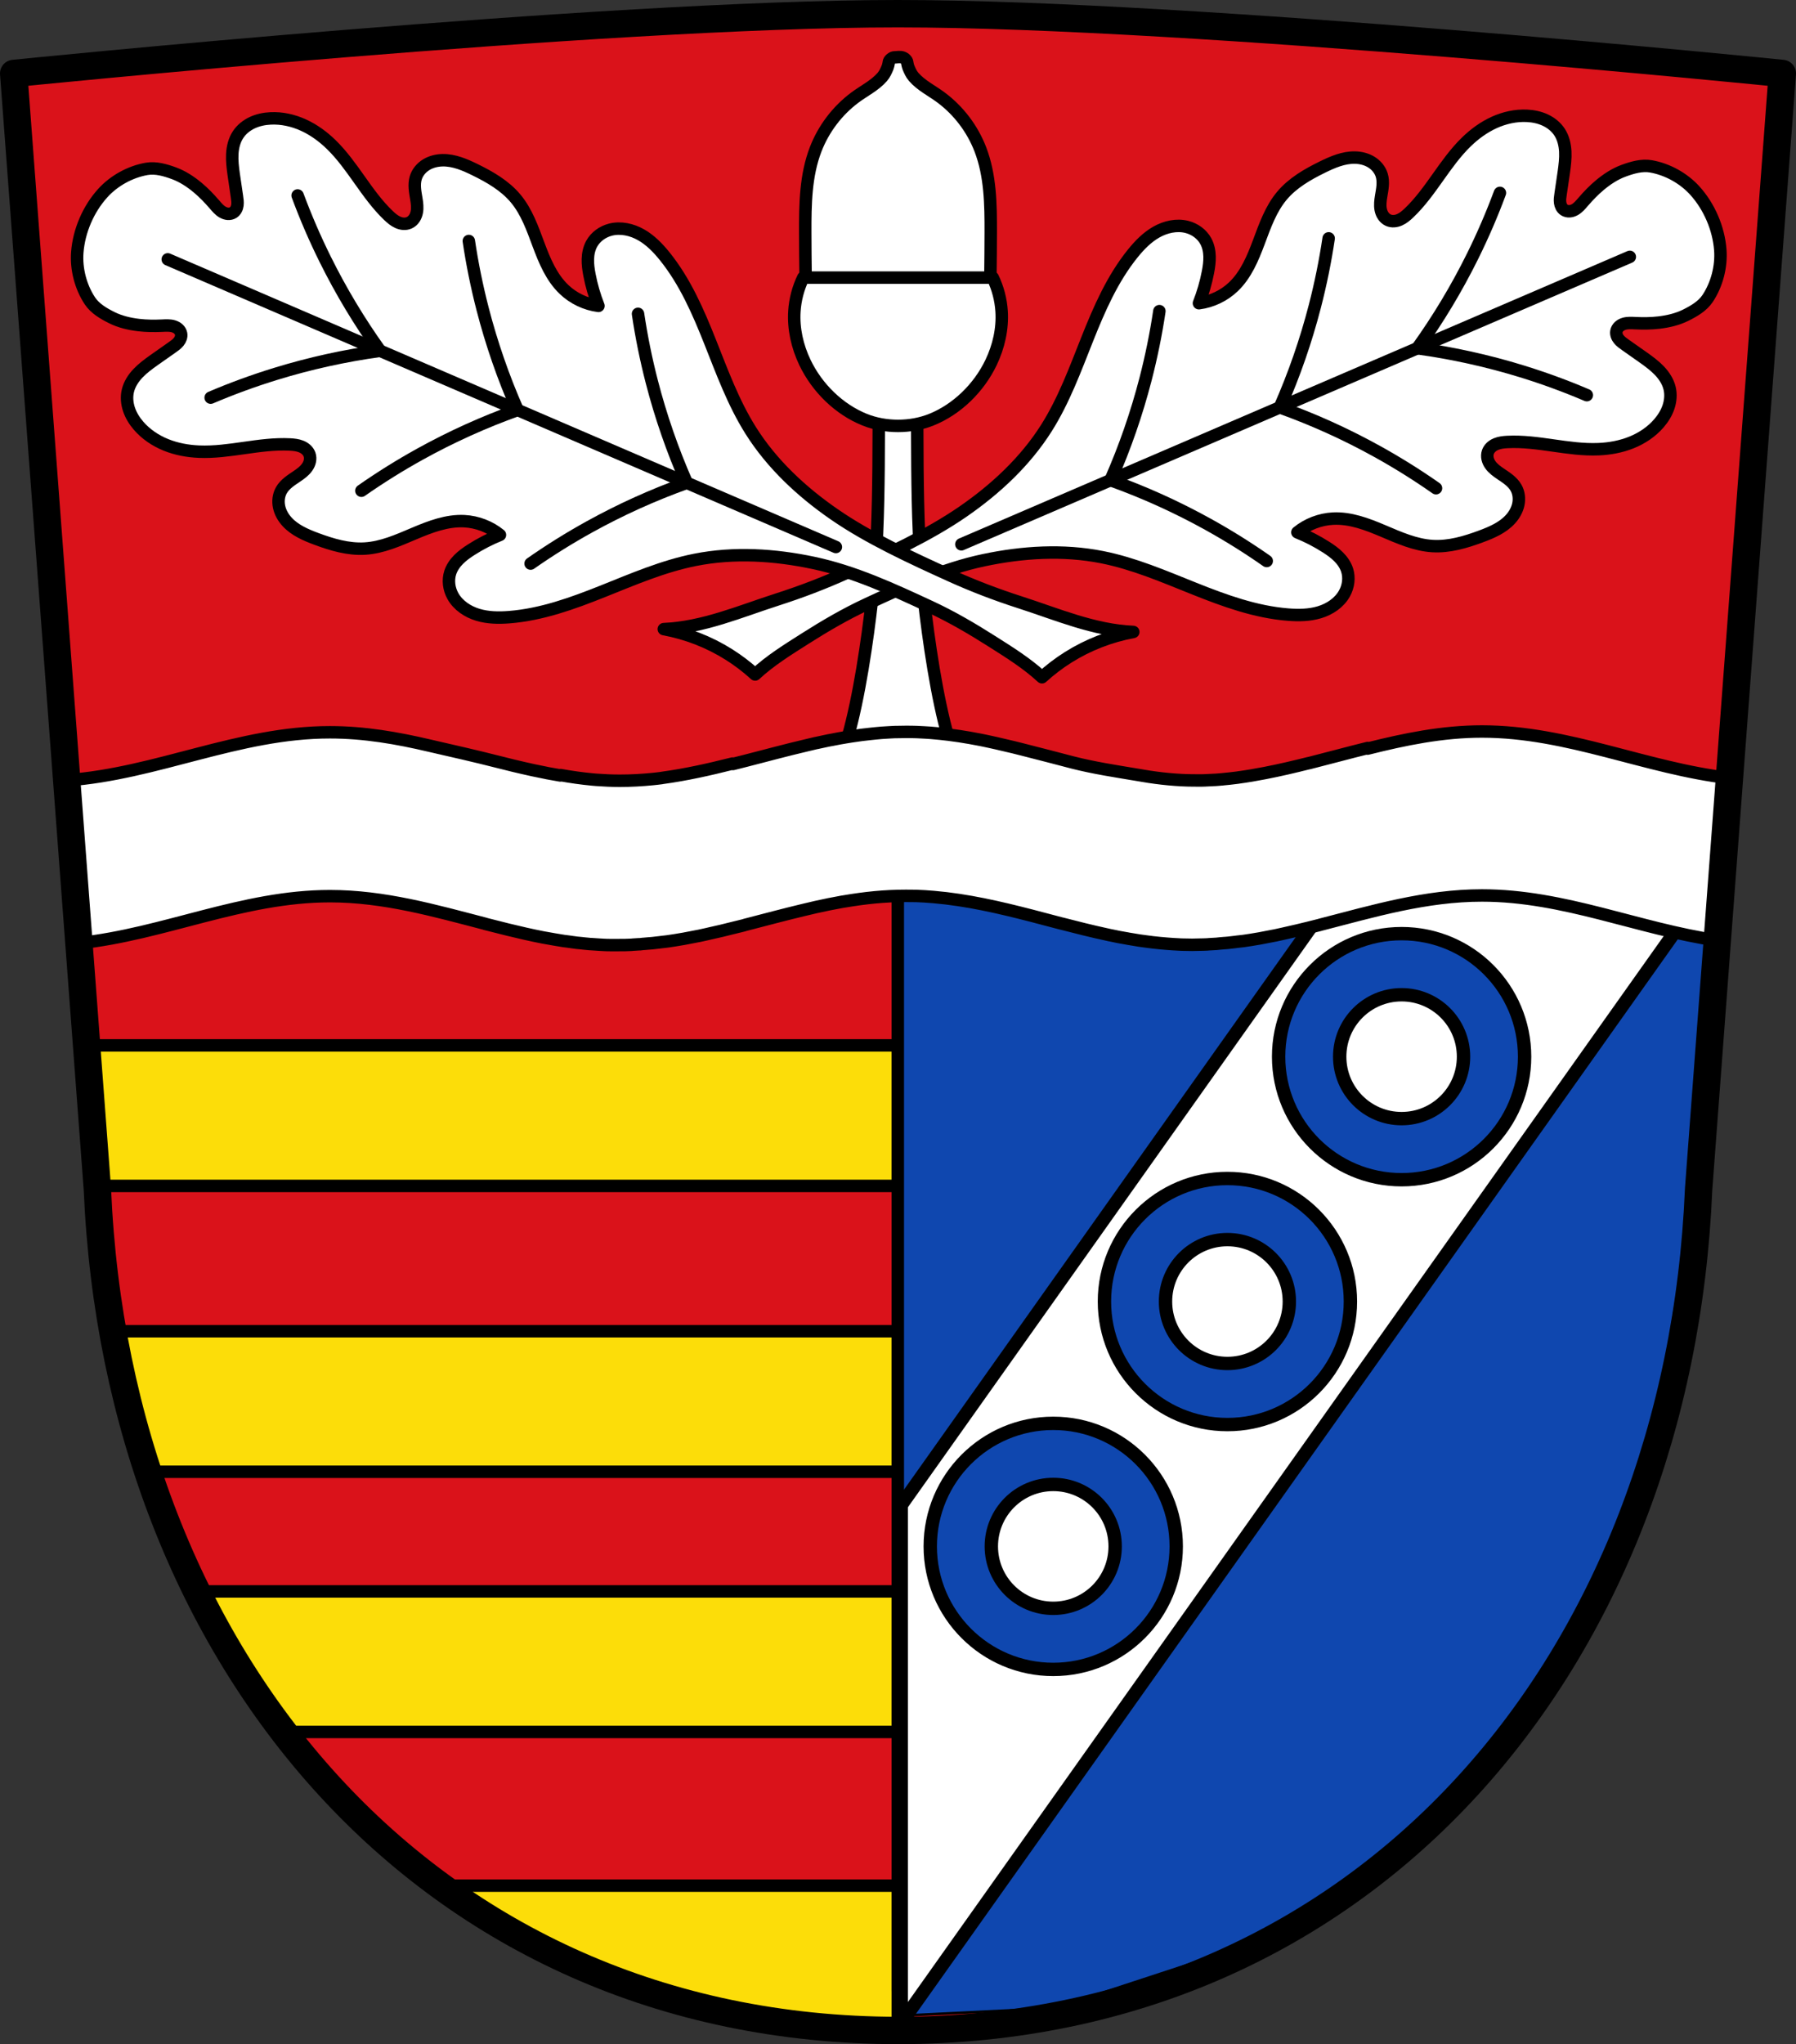
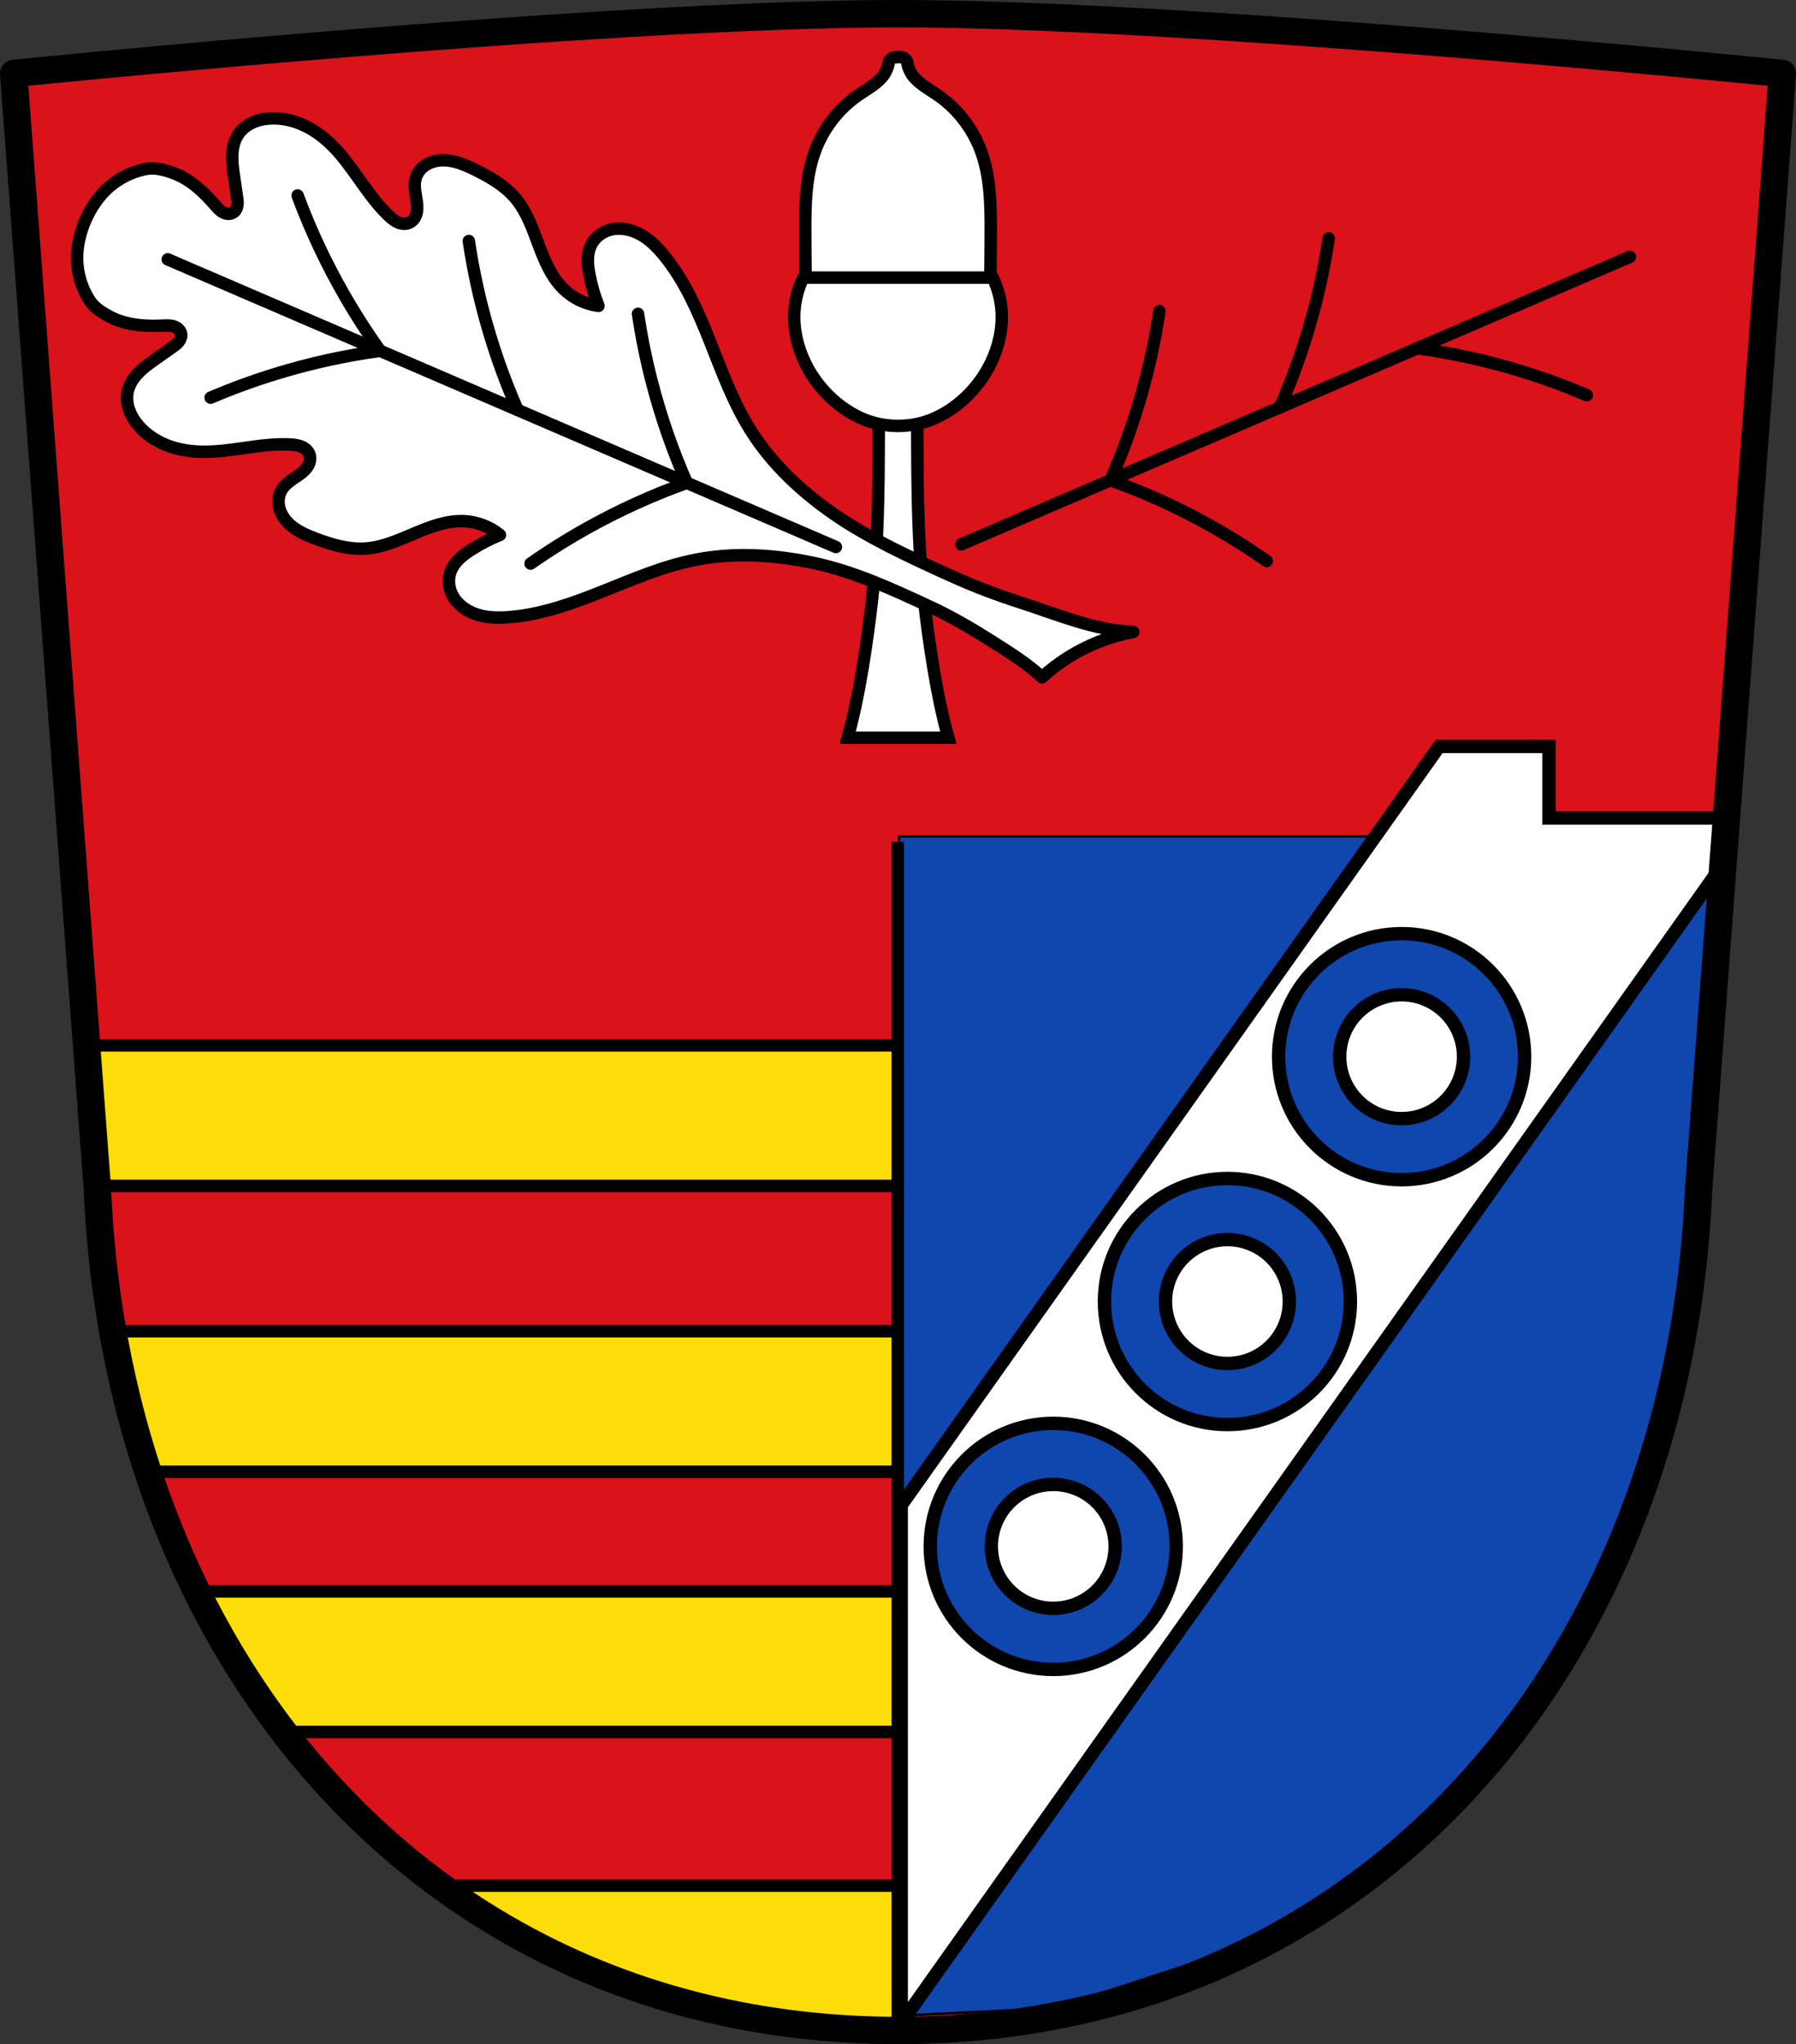
<svg xmlns="http://www.w3.org/2000/svg" xmlns:ns1="http://www.inkscape.org/namespaces/inkscape" xmlns:ns2="http://sodipodi.sourceforge.net/DTD/sodipodi-0.dtd" width="721.523" height="820.876" id="svg8035" version="1.1" ns1:version="0.92.5 (2060ec1f9f, 2020-04-08)" ns2:docname="Wappen_von_Dammbach.svg">
  <rect width="100%" height="100%" fill="#333333" stroke="none" />
  <defs id="defs8037">
    <ns1:path-effect effect="spiro" id="path-effect2953" is_visible="true" />
    <ns1:path-effect effect="spiro" id="path-effect2946" is_visible="true" />
    <ns1:path-effect effect="spiro" id="path-effect2923" is_visible="true" />
    <ns1:path-effect effect="spiro" id="path-effect2880" is_visible="true" />
    <ns1:path-effect effect="spiro" id="path-effect2847" is_visible="true" />
    <ns1:path-effect effect="spiro" id="path-effect2824" is_visible="true" />
    <ns1:path-effect is_visible="true" id="path-effect3875" effect="spiro" />
    <ns1:path-effect is_visible="true" id="path-effect3875-7" effect="spiro" />
    <ns1:path-effect is_visible="true" id="path-effect3904" effect="spiro" />
    <ns1:path-effect effect="spiro" id="path-effect2824-6" is_visible="true" />
    <ns1:path-effect effect="spiro" id="path-effect2847-7" is_visible="true" />
    <ns1:path-effect effect="spiro" id="path-effect2880-0" is_visible="true" />
    <ns1:path-effect effect="spiro" id="path-effect2923-8" is_visible="true" />
    <ns1:path-effect effect="spiro" id="path-effect2953-2" is_visible="true" />
    <ns1:path-effect effect="spiro" id="path-effect2953-2-5" is_visible="true" />
    <ns1:path-effect effect="spiro" id="path-effect2953-28" is_visible="true" />
    <ns1:path-effect effect="spiro" id="path-effect2953-2-7" is_visible="true" />
    <ns1:path-effect effect="spiro" id="path-effect2953-2-5-9" is_visible="true" />
    <ns1:path-effect effect="spiro" id="path-effect2953-0" is_visible="true" />
    <ns1:path-effect effect="spiro" id="path-effect2953-2-9" is_visible="true" />
    <ns1:path-effect effect="spiro" id="path-effect2953-2-5-6" is_visible="true" />
    <ns1:path-effect effect="spiro" id="path-effect2953-28-4" is_visible="true" />
    <ns1:path-effect effect="spiro" id="path-effect2953-2-7-5" is_visible="true" />
    <ns1:path-effect effect="spiro" id="path-effect2953-2-5-9-5" is_visible="true" />
  </defs>
  <ns2:namedview id="base" pagecolor="#ffffff" bordercolor="#666666" borderopacity="1.0" ns1:pageopacity="0.0" ns1:pageshadow="2" ns1:zoom="0.96604167" ns1:cx="360.76125" ns1:cy="410.43777" ns1:document-units="px" ns1:current-layer="layer1" showgrid="false" ns1:window-width="1920" ns1:window-height="1046" ns1:window-x="-11" ns1:window-y="-11" ns1:window-maximized="1" ns1:snap-midpoints="true" ns1:snap-smooth-nodes="true" ns1:object-nodes="true" ns1:snap-nodes="false" fit-margin-top="0" fit-margin-left="0" fit-margin-right="0" fit-margin-bottom="0" ns1:object-paths="true" />
  <g ns1:label="Ebene 1" ns1:groupmode="layer" id="layer1" transform="translate(-14.339,-25.38)">
    <path style="fill:#da121a;fill-opacity:1;fill-rule:evenodd;stroke:none;stroke-width:11.044;stroke-linecap:round;stroke-linejoin:round;stroke-miterlimit:4;stroke-dasharray:none;stroke-opacity:1" ns1:connector-curvature="0" d="M 730.362,54.88 696.737,502.921 C 688.829,691.387 564.583,840.65 375.1,840.755 185.788,840.524 61.483,691.207 53.463,502.921 L 19.839,54.88 c 0,0 236.565,-24 355.253,-24 118.693,-1.91e-4 355.27,24 355.27,24 z" id="path10563-0-6-2-3" ns2:nodetypes="cccccac" />
    <g id="g2904" transform="translate(767.983)" style="stroke:#000000;stroke-opacity:1;fill:#ffffff">
      <path id="path2822" transform="translate(14.339,25.38)" d="m -415.025,155.854 c 0.102,10.597 0.102,21.194 0,31.791 -0.17,17.658 -0.622,35.343 -2.6,52.891 -1.894,16.804 -5.186,39.45 -9.828,55.711 h 20.232 20.23 c -4.642,-16.26 -7.933,-38.907 -9.826,-55.711 -1.978,-17.548 -2.432,-35.232 -2.602,-52.891 -0.102,-10.597 -0.102,-21.194 0,-31.791 h -7.803 z" style="fill:#ffffff;stroke:#000000;stroke-width:5;stroke-linecap:butt;stroke-linejoin:miter;stroke-miterlimit:4;stroke-dasharray:none;stroke-opacity:1" ns1:connector-curvature="0" ns2:nodetypes="csscccssccc" />
      <path ns2:nodetypes="aaaaaassscccsssaaaaaa" ns1:connector-curvature="0" id="path2845" d="m -394.313,48.434 c -0.169,0.01 -0.347,0.002 -0.502,0.068 -0.602,0.258 -1.179,0.678 -1.535,1.229 -0.24,0.371 -0.22,0.857 -0.332,1.285 -0.115,0.442 -0.179,0.902 -0.349,1.326 -0.553,1.386 -1.18,2.794 -2.157,3.922 -3.022,3.486 -7.357,5.557 -11.057,8.326 -7.038,5.268 -12.552,12.551 -15.715,20.754 -4.07,10.553 -4.213,22.156 -4.184,33.467 0.03,11.57 0.185,23.14 0.465,34.707 l 36.797,-4.076 36.795,4.076 c 0.28,-11.567 0.435,-23.137 0.465,-34.707 0.029,-11.311 -0.114,-22.913 -4.184,-33.467 -3.163,-8.203 -8.674,-15.486 -15.713,-20.754 -3.7,-2.769 -8.034,-4.84 -11.057,-8.326 -0.978,-1.128 -1.606,-2.536 -2.159,-3.922 -0.169,-0.424 -0.232,-0.884 -0.347,-1.326 -0.112,-0.428 -0.093,-0.914 -0.334,-1.285 -0.356,-0.55 -0.919,-1.005 -1.535,-1.229 -1.054,-0.382 -2.244,-0.133 -3.363,-0.068 z" style="fill:#ffffff;stroke:#000000;stroke-width:5;stroke-linecap:round;stroke-linejoin:round;stroke-miterlimit:4;stroke-dasharray:none;stroke-opacity:1" />
      <path ns1:connector-curvature="0" id="path2878" d="m -430.959,136.86 c -2.032,4.215 -3.243,8.825 -3.545,13.494 -0.456,7.066 1.178,14.193 4.23,20.582 4.886,10.225 13.73,18.855 24.012,22.982 8.277,3.323 18.481,3.323 26.758,0 10.282,-4.128 19.126,-12.757 24.012,-22.982 3.053,-6.389 4.687,-13.516 4.23,-20.582 -0.301,-4.669 -1.512,-9.28 -3.545,-13.494 h -38.076 z" style="fill:#ffffff;stroke:#000000;stroke-width:5;stroke-linecap:round;stroke-linejoin:round;stroke-miterlimit:4;stroke-dasharray:none;stroke-opacity:1" ns2:nodetypes="cccaaccccc" />
    </g>
    <path style="fill:#fcdd09;fill-opacity:1;fill-rule:nonzero;stroke:#000000;stroke-width:5;stroke-linecap:round;stroke-linejoin:round;stroke-miterlimit:4;stroke-dasharray:none;stroke-opacity:1" d="m 49.153,445.167 4.234,56.439 H 375.015 V 445.167 Z m 10.516,114.793 c 3.425,19.455 8.16,38.313 14.141,56.438 H 375.015 v -56.438 z m 33.729,104.473 c 9.951,20.174 21.653,39.062 34.963,56.443 H 375.022 V 664.432 Z M 191.185,782.594 c 42.006,30.712 92.437,50.691 149.688,56.441 h 34.15 v -56.441 z" id="rect9722-2" ns1:connector-curvature="0" />
    <path style="fill:#0f47af;fill-opacity:1;stroke:#000000;stroke-width:1px;stroke-linecap:butt;stroke-linejoin:miter;stroke-opacity:1" d="m 375.531,361.25 v 473.594 l 63,-3.094 83.719,-27.469 77.031,-52.25 L 645.5,694.438 675.625,622.094 693.719,510.906 702.531,361.25 Z" id="path3067-8" ns1:connector-curvature="0" />
    <path style="fill:#ffffff;fill-opacity:1;fill-rule:nonzero;stroke:#000000;stroke-width:5.371;stroke-miterlimit:4;stroke-dasharray:none;stroke-opacity:1" d="M 578.146 299.736 L 362.049 604.416 L 362.049 812.391 L 692.199 346.951 L 693.586 328.482 L 622.268 328.482 L 622.268 299.736 L 578.146 299.736 z " transform="translate(14.339,25.38)" id="rect9722-4" />
    <path style="fill:none;stroke:#000000;stroke-width:5;stroke-linecap:butt;stroke-linejoin:miter;stroke-miterlimit:4;stroke-dasharray:none;stroke-opacity:1" d="M 375.022,363.393 V 825.021" id="path3069" ns1:connector-curvature="0" />
-     <path style="fill:#ffffff;fill-opacity:1;stroke:#000000;stroke-width:5;stroke-linecap:round;stroke-linejoin:round;stroke-miterlimit:4;stroke-dasharray:none;stroke-opacity:1" d="M 595.361 293.746 C 579.441 293.746 564.352 296.875 549.396 300.621 L 549.461 300.371 C 541.516 302.335 533.638 304.496 525.703 306.496 L 525.703 306.465 C 519.902 307.925 514.071 309.291 508.176 310.434 C 504.639 311.119 501.072 311.731 497.492 312.215 C 497.427 312.223 497.364 312.236 497.299 312.246 C 497.234 312.255 497.17 312.269 497.105 312.277 C 495.97 312.428 494.825 312.558 493.684 312.684 C 493.662 312.686 493.64 312.682 493.619 312.684 C 492.893 312.763 492.151 312.833 491.424 312.902 C 491.243 312.919 491.085 312.946 490.908 312.965 C 490.855 312.97 490.799 312.96 490.746 312.965 C 490.659 312.971 490.573 312.989 490.488 312.996 C 489.983 313.035 489.469 313.084 488.971 313.121 C 488.649 313.145 488.33 313.165 488.002 313.184 L 487.842 313.184 C 487.213 313.221 486.6 313.249 485.969 313.277 C 485.521 313.296 485.062 313.325 484.613 313.34 C 484.456 313.345 484.32 313.371 484.162 313.371 C 483.766 313.382 483.364 313.392 482.967 313.402 L 482.289 313.402 C 481.667 313.412 481.074 313.402 480.449 313.402 C 479.433 313.402 478.392 313.399 477.383 313.371 C 470.316 313.177 463.428 312.334 456.596 311.09 C 448.113 309.676 439.336 308.336 431.031 306.215 C 428.277 305.515 425.517 304.779 422.768 304.059 C 422.326 303.943 421.887 303.831 421.445 303.715 C 417.873 302.778 414.31 301.867 410.729 300.965 C 409.612 300.683 408.49 300.395 407.371 300.121 C 405.019 299.546 402.667 298.992 400.303 298.465 C 399.55 298.297 398.797 298.127 398.043 297.965 C 397.268 297.799 396.496 297.624 395.719 297.465 C 395.108 297.34 394.491 297.21 393.879 297.09 C 392.486 296.816 391.082 296.555 389.682 296.309 C 388.282 296.062 386.894 295.836 385.486 295.621 C 384.366 295.45 383.223 295.301 382.098 295.152 C 381.808 295.114 381.517 295.064 381.227 295.027 C 380.034 294.876 378.842 294.745 377.643 294.621 C 377.417 294.598 377.191 294.581 376.965 294.559 C 376.857 294.548 376.75 294.538 376.643 294.527 C 375.718 294.438 374.795 294.348 373.865 294.277 C 373.049 294.215 372.232 294.169 371.412 294.121 C 370.38 294.061 369.353 294.001 368.314 293.965 C 366.871 293.915 365.413 293.902 363.957 293.902 C 362.523 293.902 361.117 293.916 359.695 293.965 C 359.609 293.968 359.523 293.962 359.438 293.965 C 358.821 293.987 358.212 294.028 357.598 294.059 C 357.092 294.084 356.584 294.121 356.08 294.152 C 355.422 294.193 354.767 294.227 354.111 294.277 C 353.304 294.339 352.495 294.421 351.691 294.496 C 350.904 294.57 350.118 294.66 349.334 294.746 C 348.246 294.865 347.156 294.98 346.074 295.121 C 344.692 295.302 343.317 295.501 341.943 295.715 C 341.3 295.815 340.648 295.92 340.006 296.027 C 339.147 296.17 338.28 296.311 337.424 296.465 C 337.262 296.494 337.101 296.527 336.939 296.557 C 335.968 296.734 335.003 296.929 334.035 297.119 C 333.68 297.189 333.323 297.235 332.969 297.307 C 332.373 297.426 331.788 297.557 331.193 297.682 C 330.224 297.884 329.256 298.093 328.289 298.307 C 328.075 298.354 327.857 298.384 327.643 298.432 C 326.54 298.678 325.451 298.955 324.352 299.213 C 320.062 300.216 315.768 301.294 311.504 302.4 C 309.827 302.836 308.145 303.274 306.469 303.713 C 304.125 304.326 301.811 304.922 299.465 305.525 C 297.783 305.958 296.082 306.387 294.396 306.807 L 294.301 306.621 C 285.019 308.957 275.634 311.08 266.088 312.371 C 266.023 312.379 265.96 312.392 265.895 312.402 C 265.884 312.403 265.874 312.401 265.863 312.402 C 265.842 312.409 265.826 312.427 265.799 312.434 C 265.124 312.517 264.441 312.609 263.764 312.684 C 263.268 312.738 262.776 312.79 262.279 312.84 C 257.902 313.279 253.47 313.527 248.98 313.527 C 245.801 313.527 242.679 313.38 239.557 313.152 C 239.071 313.117 238.587 313.068 238.104 313.027 C 233.76 312.624 229.462 312.024 225.191 311.246 L 225.096 311.402 C 223.341 311.112 221.577 310.8 219.834 310.465 C 219.649 310.429 219.47 310.376 219.285 310.34 C 218.822 310.249 218.359 310.152 217.896 310.059 C 216.621 309.802 215.359 309.553 214.088 309.277 C 212.784 308.995 211.481 308.702 210.182 308.402 C 208.851 308.095 207.507 307.786 206.18 307.465 C 205.932 307.405 205.685 307.338 205.438 307.277 C 203.593 306.827 201.757 306.371 199.918 305.902 C 190.769 303.57 181.779 301.552 172.578 299.434 C 159.565 296.372 146.344 294.059 132.553 294.059 C 95.672 294.059 63.021 310.738 26.801 313.334 L 31.711 378.748 C 65.994 375.104 97.345 359.871 132.553 359.871 C 154.28 359.871 174.544 365.667 194.914 370.965 L 194.914 370.996 C 197.964 371.788 201.02 372.56 204.082 373.309 C 208.777 374.456 213.498 375.546 218.252 376.465 C 218.335 376.481 218.363 376.48 218.445 376.496 C 219.427 376.685 220.462 376.852 221.447 377.027 C 221.843 377.098 222.278 377.178 222.674 377.246 C 223.365 377.364 224.047 377.479 224.74 377.59 C 225.32 377.683 225.87 377.784 226.451 377.871 C 227.024 377.957 227.619 378.01 228.193 378.09 C 228.774 378.171 229.356 378.265 229.938 378.34 C 230.188 378.372 230.429 378.403 230.68 378.434 C 230.965 378.469 231.232 378.525 231.518 378.559 C 232.274 378.648 233.018 378.699 233.777 378.777 C 234.028 378.803 234.302 378.844 234.553 378.869 C 235.435 378.956 236.282 379.049 237.168 379.119 C 237.261 379.129 237.333 379.109 237.426 379.119 C 238.493 379.202 239.612 379.28 240.686 379.338 C 241.25 379.369 241.797 379.409 242.363 379.432 C 242.812 379.45 243.302 379.48 243.752 379.494 C 244.992 379.535 246.246 379.525 247.496 379.525 C 248.48 379.525 249.455 379.517 250.434 379.494 L 250.725 379.494 L 251.24 379.494 C 252.058 379.469 252.88 379.44 253.693 379.4 C 253.785 379.396 253.859 379.371 253.951 379.371 C 254.056 379.366 254.171 379.35 254.275 379.34 C 255.116 379.295 255.957 379.244 256.793 379.184 C 256.912 379.174 257.029 379.194 257.148 379.184 C 257.6 379.15 258.025 379.067 258.471 379.027 C 258.544 379.017 258.591 379.037 258.664 379.027 C 259.25 378.977 259.855 378.928 260.439 378.871 C 260.844 378.834 261.264 378.816 261.666 378.777 C 261.795 378.765 261.926 378.759 262.055 378.746 C 263.058 378.647 264.025 378.521 265.023 378.402 C 266.071 378.278 267.145 378.172 268.188 378.027 C 269.145 377.895 270.138 377.738 271.092 377.59 C 272.283 377.404 273.457 377.204 274.643 376.996 C 275.837 376.786 277.036 376.539 278.225 376.309 C 279.035 376.152 279.838 376.005 280.646 375.84 C 280.677 375.83 280.68 375.85 280.711 375.84 C 281.708 375.636 282.719 375.399 283.713 375.184 C 284.251 375.067 284.787 374.929 285.326 374.809 C 286.845 374.469 288.368 374.137 289.877 373.777 C 290.717 373.577 291.556 373.356 292.396 373.152 C 294.518 372.638 296.642 372.132 298.754 371.59 C 298.859 371.563 298.939 371.523 299.045 371.496 C 299.186 371.46 299.324 371.407 299.465 371.371 C 307.216 369.374 314.954 367.292 322.736 365.434 C 324.199 365.084 325.66 364.732 327.127 364.402 C 327.3 364.363 327.471 364.316 327.645 364.277 C 331.189 363.487 334.743 362.749 338.328 362.121 C 338.531 362.086 338.739 362.062 338.941 362.027 C 339.07 362.005 339.199 361.987 339.328 361.965 C 343.31 361.288 347.343 360.727 351.4 360.34 C 355.544 359.945 359.711 359.746 363.957 359.746 C 365.207 359.746 366.461 359.74 367.701 359.777 C 367.808 359.78 367.917 359.774 368.023 359.777 C 370.395 359.854 372.753 360.015 375.094 360.215 C 388.549 361.363 401.538 364.389 414.439 367.715 C 418.41 368.738 422.35 369.808 426.318 370.84 C 426.457 370.876 426.6 370.898 426.738 370.934 C 432.649 372.468 438.584 373.957 444.557 375.246 C 445.073 375.358 445.588 375.481 446.105 375.59 C 446.126 375.594 446.149 375.586 446.17 375.59 C 447.334 375.835 448.488 376.083 449.656 376.309 C 449.677 376.313 449.7 376.305 449.721 376.309 C 449.76 376.315 449.794 376.329 449.85 376.34 C 450.831 376.529 451.866 376.696 452.852 376.871 C 453.003 376.898 453.151 376.938 453.303 376.965 C 453.563 377.012 453.829 377.047 454.078 377.09 C 455.329 377.304 456.598 377.526 457.855 377.715 C 459.016 377.889 460.173 378.033 461.34 378.184 C 461.59 378.216 461.833 378.247 462.084 378.277 C 462.322 378.307 462.555 378.341 462.793 378.369 C 462.837 378.375 462.877 378.395 462.922 378.4 C 462.954 378.404 462.988 378.396 463.02 378.4 C 463.995 378.516 464.977 378.616 465.957 378.713 C 466.909 378.807 467.873 378.888 468.83 378.963 C 470.468 379.091 472.114 379.207 473.768 379.275 C 473.918 379.281 474.07 379.301 474.221 379.307 C 474.535 379.322 474.853 379.328 475.156 379.338 C 475.178 379.339 475.199 379.337 475.221 379.338 C 475.242 379.339 475.264 379.337 475.285 379.338 C 476.504 379.374 477.704 379.4 478.932 379.4 C 479.905 379.4 480.87 379.361 481.838 379.338 C 482.375 379.325 482.915 379.326 483.451 379.307 C 484.001 379.288 484.552 379.271 485.098 379.244 C 485.189 379.24 485.264 379.213 485.355 379.213 C 485.45 379.208 485.551 379.192 485.646 379.182 C 485.657 379.181 485.669 379.182 485.68 379.182 C 486.433 379.141 487.186 379.109 487.938 379.057 C 488.067 379.048 488.197 379.037 488.326 379.027 C 488.401 379.029 488.475 379.033 488.551 379.027 C 488.759 379.012 488.962 378.992 489.164 378.965 C 489.466 378.941 489.767 378.897 490.068 378.871 C 490.654 378.821 491.259 378.772 491.844 378.715 C 492.024 378.698 492.209 378.696 492.393 378.684 C 492.618 378.661 492.845 378.645 493.07 378.621 C 493.199 378.609 493.328 378.603 493.457 378.59 C 494.461 378.491 495.429 378.364 496.428 378.246 C 496.557 378.231 496.685 378.198 496.814 378.184 C 497.738 378.078 498.676 377.998 499.59 377.871 C 500.548 377.738 501.542 377.582 502.496 377.434 C 503.688 377.248 504.861 377.048 506.047 376.84 C 507.241 376.63 508.44 376.382 509.629 376.152 C 510.439 375.996 511.243 375.849 512.051 375.684 C 512.082 375.674 512.085 375.694 512.115 375.684 C 513.113 375.479 514.123 375.243 515.117 375.027 C 517.172 374.581 519.237 374.108 521.281 373.621 C 524.242 372.916 527.21 372.191 530.158 371.434 C 530.264 371.407 530.344 371.367 530.449 371.34 C 551.7 365.875 572.714 359.59 595.361 359.59 C 628.405 359.59 658.036 372.994 689.895 377.654 L 694.789 312.447 C 661.051 308.547 630.091 293.746 595.361 293.746 z " transform="translate(14.339,25.38)" id="path5810" />
    <path style="fill:#0f47af;fill-opacity:1;fill-rule:nonzero;stroke:#000000;stroke-width:5.371;stroke-linecap:round;stroke-linejoin:round;stroke-miterlimit:4;stroke-dasharray:none;stroke-dashoffset:0;stroke-opacity:1" d="m 577.419,400.301 c -27.288,0 -49.409,22.121 -49.409,49.409 0,27.288 22.121,49.409 49.409,49.409 27.288,0 49.409,-22.121 49.409,-49.409 0,-27.288 -22.121,-49.409 -49.409,-49.409 z m 0,24.537 c 13.741,0 24.872,11.131 24.872,24.872 0,13.741 -11.131,24.872 -24.872,24.872 -13.741,0 -24.872,-11.131 -24.872,-24.872 0,-13.741 11.131,-24.872 24.872,-24.872 z m -69.977,73.786 c -27.288,0 -49.409,22.121 -49.409,49.409 0,27.288 22.121,49.409 49.409,49.409 27.288,0 49.409,-22.121 49.409,-49.409 0,-27.288 -22.121,-49.409 -49.409,-49.409 z m 0,24.537 c 13.741,0 24.872,11.131 24.872,24.872 0,13.741 -11.131,24.872 -24.872,24.872 -13.741,0 -24.872,-11.131 -24.872,-24.872 0,-13.741 11.131,-24.872 24.872,-24.872 z m -69.975,73.786 c -27.288,0 -49.409,22.121 -49.409,49.409 0,27.288 22.121,49.409 49.409,49.409 27.288,0 49.409,-22.121 49.409,-49.409 0,-27.288 -22.121,-49.409 -49.409,-49.409 z m 0,24.537 c 13.741,0 24.872,11.131 24.872,24.872 0,13.741 -11.131,24.872 -24.872,24.872 -13.741,0 -24.872,-11.131 -24.872,-24.872 0,-13.741 11.131,-24.872 24.872,-24.872 z" id="path9775" ns1:connector-curvature="0" />
    <path style="fill:none;fill-rule:evenodd;stroke:#000000;stroke-width:11;stroke-linecap:round;stroke-linejoin:round;stroke-miterlimit:4;stroke-dasharray:none;stroke-opacity:1" ns1:connector-curvature="0" d="M 730.362,54.88 696.737,502.921 C 688.829,691.387 564.583,840.65 375.1,840.755 185.788,840.524 61.483,691.207 53.463,502.921 L 19.839,54.88 c 0,0 236.565,-24 355.253,-24 118.693,-1.91e-4 355.27,24 355.27,24 z" id="path10563-0-6-2" ns2:nodetypes="cccccac" />
    <g id="g3048-7" transform="matrix(-0.395,-0.919,-0.919,0.395,1603.865,2180.273)">
-       <path ns2:nodetypes="sccccccscccccscscccccccsccccscccccccsccsccscaacccaaccccsccscccsccccccccccccccccccccccccsscccccs" ns1:connector-curvature="0" id="path2921-1" transform="translate(14.339,25.38)" d="m 2240.307,-13.393 c -4.436,0 -8.872,0.702 -12.957,2.104 -6.351,2.179 -12.232,6.743 -15.9,12.367 -2.021,3.097 -2.504,7.067 -2.705,10.76 -0.202,3.707 0.466,7.457 1.527,11.031 0.904,3.044 2.145,5.978 3.533,8.834 0.66,1.357 1.365,2.734 1.543,4.232 0.089,0.749 0.04,1.522 -0.209,2.234 -0.249,0.712 -0.706,1.361 -1.334,1.779 -0.484,0.323 -1.057,0.5 -1.637,0.551 -0.58,0.05 -1.166,-0.024 -1.727,-0.18 -1.121,-0.312 -2.127,-0.934 -3.115,-1.549 -2.544,-1.583 -5.091,-3.165 -7.656,-4.713 -2.338,-1.411 -4.707,-2.803 -7.269,-3.748 -2.562,-0.945 -5.352,-1.427 -8.043,-0.963 -2.495,0.43 -4.815,1.667 -6.707,3.35 -1.892,1.683 -3.368,3.801 -4.482,6.074 -2,4.081 -2.856,8.676 -2.756,13.219 0.1,4.543 1.135,9.038 2.756,13.283 4.361,11.421 12.823,20.931 17.08,32.391 0.546,1.471 1.025,2.995 1.043,4.564 0.01,0.785 -0.1,1.576 -0.365,2.314 -0.266,0.738 -0.691,1.423 -1.268,1.955 -0.667,0.615 -1.522,1.01 -2.412,1.184 -0.89,0.174 -1.816,0.133 -2.703,-0.057 -1.774,-0.379 -3.369,-1.326 -4.896,-2.305 -1.195,-0.766 -2.373,-1.561 -3.633,-2.215 -1.26,-0.653 -2.613,-1.165 -4.024,-1.318 -2.277,-0.248 -4.609,0.471 -6.479,1.795 -1.869,1.324 -3.289,3.221 -4.232,5.309 -1.887,4.174 -1.886,8.933 -1.656,13.508 0.335,6.663 1.129,13.473 4.123,19.436 3.126,6.225 8.396,11.048 13.426,15.867 5.029,4.819 10.066,9.992 12.486,16.523 1.804,4.871 2.015,10.318 0.59,15.312 -3.071,-3.052 -6.428,-5.815 -10.012,-8.244 -1.757,-1.191 -3.582,-2.308 -5.555,-3.092 -1.973,-0.784 -4.111,-1.226 -6.225,-1.031 -3.243,0.298 -6.263,2.127 -8.246,4.711 -2.595,3.382 -3.422,7.887 -2.949,12.123 0.473,4.236 2.141,8.252 4.127,12.023 6.087,11.558 15.178,21.22 24.422,30.449 9.244,9.229 18.827,18.269 26.227,29.033 9.045,13.158 14.531,28.515 17.67,44.17 3.297,16.441 2.83,33.362 2.356,50.061 -0.269,9.47 -1.436,18.915 -2.945,28.268 -1.312,8.135 -2.536,16.361 -5.301,24.146 4.01,1.814 7.858,3.985 11.484,6.479 7.767,5.342 14.504,12.178 19.73,20.023 -5.63,-14.77 -5.578,-30.91 -7.068,-46.525 -0.943,-9.876 -1.368,-19.821 -1.177,-29.74 0.339,-17.621 0.826,-36.27 4.122,-52.711 3.139,-15.655 8.623,-31.012 17.668,-44.17 7.4,-10.764 16.983,-19.804 26.227,-29.033 9.244,-9.229 18.335,-18.892 24.422,-30.449 1.986,-3.772 3.654,-7.787 4.127,-12.023 0.473,-4.236 -0.354,-8.741 -2.949,-12.123 -1.983,-2.584 -5.003,-4.412 -8.246,-4.711 -2.114,-0.195 -4.252,0.248 -6.225,1.031 -1.973,0.784 -3.795,1.901 -5.553,3.092 -3.584,2.429 -6.941,5.192 -10.012,8.244 -1.425,-4.995 -1.217,-10.442 0.588,-15.312 2.42,-6.532 7.457,-11.704 12.486,-16.523 5.029,-4.819 10.302,-9.642 13.428,-15.867 2.994,-5.962 3.787,-12.772 4.121,-19.436 0.23,-4.575 0.233,-9.334 -1.654,-13.508 -0.944,-2.087 -2.365,-3.984 -4.234,-5.309 -1.869,-1.324 -4.202,-2.043 -6.479,-1.795 -1.411,0.154 -2.762,0.665 -4.021,1.318 -1.26,0.653 -2.44,1.449 -3.635,2.215 -1.528,0.979 -3.122,1.926 -4.896,2.305 -0.887,0.189 -1.813,0.231 -2.703,0.057 -0.89,-0.174 -1.745,-0.568 -2.412,-1.184 -0.577,-0.532 -1.002,-1.217 -1.268,-1.955 -0.266,-0.738 -0.374,-1.53 -0.365,-2.314 0.018,-1.569 0.498,-3.094 1.045,-4.564 4.257,-11.46 12.717,-20.97 17.078,-32.391 1.621,-4.245 2.656,-8.74 2.756,-13.283 0.1,-4.543 -0.756,-9.138 -2.756,-13.219 -1.114,-2.274 -2.589,-4.391 -4.481,-6.074 -1.891,-1.683 -4.214,-2.92 -6.709,-3.35 -2.691,-0.464 -5.479,0.018 -8.041,0.963 -2.562,0.945 -4.933,2.337 -7.271,3.748 -2.566,1.548 -5.112,3.13 -7.656,4.713 -0.988,0.615 -1.994,1.237 -3.115,1.549 -0.561,0.156 -1.147,0.23 -1.727,0.18 -0.58,-0.05 -1.153,-0.228 -1.637,-0.551 -0.628,-0.418 -1.085,-1.067 -1.334,-1.779 -0.249,-0.712 -0.298,-1.485 -0.209,-2.234 0.178,-1.498 0.883,-2.875 1.543,-4.232 1.388,-2.856 2.629,-5.79 3.533,-8.834 1.062,-3.574 1.729,-7.325 1.527,-11.031 -0.201,-3.693 -0.684,-7.662 -2.705,-10.76 -3.669,-5.624 -9.549,-10.188 -15.9,-12.367 -4.085,-1.402 -8.521,-2.104 -12.957,-2.104 z" style="fill:#ffffff;stroke:#000000;stroke-width:5;stroke-linecap:round;stroke-linejoin:round;stroke-miterlimit:4;stroke-dasharray:none;stroke-opacity:1" />
      <path ns1:connector-curvature="0" id="path2949-6" d="M 2253.467,48.584 V 340.794" style="fill:none;stroke:#000000;stroke-width:5;stroke-linecap:round;stroke-linejoin:round;stroke-miterlimit:4;stroke-dasharray:none;stroke-opacity:1" />
      <g style="stroke:#000000;stroke-opacity:1" id="g2994-2">
        <path style="fill:none;stroke:#000000;stroke-width:5;stroke-linecap:round;stroke-linejoin:miter;stroke-miterlimit:4;stroke-dasharray:none;stroke-opacity:1" d="m 2253.467,141.476 c -7.399,-12.272 -15.793,-23.944 -25.073,-34.864 -6.013,-7.076 -12.398,-13.836 -19.119,-20.244" id="path2951-7" ns1:connector-curvature="0" ns1:path-effect="#path-effect2953-0" ns1:original-d="m 2253.4666,141.4764 c -8.3565,-11.62236 -15.9592,-23.82544 -25.0726,-34.86406 -5.9092,-7.15755 -12.745,-13.496759 -19.119,-20.243641" ns2:nodetypes="cac" />
-         <path transform="rotate(-11.879,2542.416,171.538)" style="fill:none;stroke:#000000;stroke-width:5;stroke-linecap:round;stroke-linejoin:miter;stroke-miterlimit:4;stroke-dasharray:none;stroke-opacity:1" d="m 2253.467,141.476 c -7.399,-12.272 -15.793,-23.944 -25.073,-34.864 -6.013,-7.076 -12.398,-13.836 -19.119,-20.244" id="path2951-4-94" ns1:connector-curvature="0" ns1:path-effect="#path-effect2953-2-9" ns1:original-d="m 2253.4666,141.4764 c -8.3565,-11.62236 -15.9592,-23.82544 -25.0726,-34.86406 -5.9092,-7.15755 -12.745,-13.496759 -19.119,-20.243641" ns2:nodetypes="cac" ns1:transform-center-x="27.448091" ns1:transform-center-y="-24.876105" />
        <path transform="rotate(-11.879,2898.064,208.54)" style="fill:none;stroke:#000000;stroke-width:5;stroke-linecap:round;stroke-linejoin:miter;stroke-miterlimit:4;stroke-dasharray:none;stroke-opacity:1" d="m 2253.467,141.476 c -7.399,-12.272 -15.793,-23.944 -25.073,-34.864 -6.013,-7.076 -12.398,-13.836 -19.119,-20.244" id="path2951-4-9-0" ns1:connector-curvature="0" ns1:path-effect="#path-effect2953-2-5-6" ns1:original-d="m 2253.4666,141.4764 c -8.3565,-11.62236 -15.9592,-23.82544 -25.0726,-34.86406 -5.9092,-7.15755 -12.745,-13.496759 -19.119,-20.243641" ns2:nodetypes="cac" ns1:transform-center-x="27.448091" ns1:transform-center-y="-24.876105" />
      </g>
      <g style="stroke:#000000;stroke-opacity:1" id="g2994-4-2" transform="matrix(-1,0,0,1,4506.933,0)">
-         <path style="fill:none;stroke:#000000;stroke-width:5;stroke-linecap:round;stroke-linejoin:miter;stroke-miterlimit:4;stroke-dasharray:none;stroke-opacity:1" d="m 2253.467,141.476 c -7.399,-12.272 -15.793,-23.944 -25.073,-34.864 -6.013,-7.076 -12.398,-13.836 -19.119,-20.244" id="path2951-0-2" ns1:connector-curvature="0" ns1:path-effect="#path-effect2953-28-4" ns1:original-d="m 2253.4666,141.4764 c -8.3565,-11.62236 -15.9592,-23.82544 -25.0726,-34.86406 -5.9092,-7.15755 -12.745,-13.496759 -19.119,-20.243641" ns2:nodetypes="cac" />
        <path transform="rotate(-11.879,2542.416,171.538)" style="fill:none;stroke:#000000;stroke-width:5;stroke-linecap:round;stroke-linejoin:miter;stroke-miterlimit:4;stroke-dasharray:none;stroke-opacity:1" d="m 2253.467,141.476 c -7.399,-12.272 -15.793,-23.944 -25.073,-34.864 -6.013,-7.076 -12.398,-13.836 -19.119,-20.244" id="path2951-4-0-6" ns1:connector-curvature="0" ns1:path-effect="#path-effect2953-2-7-5" ns1:original-d="m 2253.4666,141.4764 c -8.3565,-11.62236 -15.9592,-23.82544 -25.0726,-34.86406 -5.9092,-7.15755 -12.745,-13.496759 -19.119,-20.243641" ns2:nodetypes="cac" ns1:transform-center-x="27.448091" ns1:transform-center-y="-24.876105" />
        <path transform="rotate(-11.879,2898.064,208.54)" style="fill:none;stroke:#000000;stroke-width:5;stroke-linecap:round;stroke-linejoin:miter;stroke-miterlimit:4;stroke-dasharray:none;stroke-opacity:1" d="m 2253.467,141.476 c -7.399,-12.272 -15.793,-23.944 -25.073,-34.864 -6.013,-7.076 -12.398,-13.836 -19.119,-20.244" id="path2951-4-9-6-3" ns1:connector-curvature="0" ns1:path-effect="#path-effect2953-2-5-9-5" ns1:original-d="m 2253.4666,141.4764 c -8.3565,-11.62236 -15.9592,-23.82544 -25.0726,-34.86406 -5.9092,-7.15755 -12.745,-13.496759 -19.119,-20.243641" ns2:nodetypes="cac" ns1:transform-center-x="27.448091" ns1:transform-center-y="-24.876105" />
      </g>
    </g>
    <g id="g3048" transform="rotate(-66.716,1229.081,1738.493)">
      <path ns2:nodetypes="sccccccscccccscscccccccsccccscccccccsccsccscaacccaaccccsccscccsccccccccccccccccccccccccsscccccs" ns1:connector-curvature="0" id="path2921" transform="translate(14.339,25.38)" d="m 2240.307,-13.393 c -4.436,0 -8.872,0.702 -12.957,2.104 -6.351,2.179 -12.232,6.743 -15.9,12.367 -2.021,3.097 -2.504,7.067 -2.705,10.76 -0.202,3.707 0.466,7.457 1.527,11.031 0.904,3.044 2.145,5.978 3.533,8.834 0.66,1.357 1.365,2.734 1.543,4.232 0.089,0.749 0.04,1.522 -0.209,2.234 -0.249,0.712 -0.706,1.361 -1.334,1.779 -0.484,0.323 -1.057,0.5 -1.637,0.551 -0.58,0.05 -1.166,-0.024 -1.727,-0.18 -1.121,-0.312 -2.127,-0.934 -3.115,-1.549 -2.544,-1.583 -5.091,-3.165 -7.656,-4.713 -2.338,-1.411 -4.707,-2.803 -7.269,-3.748 -2.562,-0.945 -5.352,-1.427 -8.043,-0.963 -2.495,0.43 -4.815,1.667 -6.707,3.35 -1.892,1.683 -3.368,3.801 -4.482,6.074 -2,4.081 -2.856,8.676 -2.756,13.219 0.1,4.543 1.135,9.038 2.756,13.283 4.361,11.421 12.823,20.931 17.08,32.391 0.546,1.471 1.025,2.995 1.043,4.564 0.01,0.785 -0.1,1.576 -0.365,2.314 -0.266,0.738 -0.691,1.423 -1.268,1.955 -0.667,0.615 -1.522,1.01 -2.412,1.184 -0.89,0.174 -1.816,0.133 -2.703,-0.057 -1.774,-0.379 -3.369,-1.326 -4.896,-2.305 -1.195,-0.766 -2.373,-1.561 -3.633,-2.215 -1.26,-0.653 -2.613,-1.165 -4.024,-1.318 -2.277,-0.248 -4.609,0.471 -6.479,1.795 -1.869,1.324 -3.289,3.221 -4.232,5.309 -1.887,4.174 -1.886,8.933 -1.656,13.508 0.335,6.663 1.129,13.473 4.123,19.436 3.126,6.225 8.396,11.048 13.426,15.867 5.029,4.819 10.066,9.992 12.486,16.523 1.804,4.871 2.015,10.318 0.59,15.312 -3.071,-3.052 -6.428,-5.815 -10.012,-8.244 -1.757,-1.191 -3.582,-2.308 -5.555,-3.092 -1.973,-0.784 -4.111,-1.226 -6.225,-1.031 -3.243,0.298 -6.263,2.127 -8.246,4.711 -2.595,3.382 -3.422,7.887 -2.949,12.123 0.473,4.236 2.141,8.252 4.127,12.023 6.087,11.558 15.178,21.22 24.422,30.449 9.244,9.229 18.827,18.269 26.227,29.033 9.045,13.158 14.531,28.515 17.67,44.17 3.297,16.441 2.83,33.362 2.356,50.061 -0.269,9.47 -1.436,18.915 -2.945,28.268 -1.312,8.135 -2.536,16.361 -5.301,24.146 4.01,1.814 7.858,3.985 11.484,6.479 7.767,5.342 14.504,12.178 19.73,20.023 -5.63,-14.77 -5.578,-30.91 -7.068,-46.525 -0.943,-9.876 -1.368,-19.821 -1.177,-29.74 0.339,-17.621 0.826,-36.27 4.122,-52.711 3.139,-15.655 8.623,-31.012 17.668,-44.17 7.4,-10.764 16.983,-19.804 26.227,-29.033 9.244,-9.229 18.335,-18.892 24.422,-30.449 1.986,-3.772 3.654,-7.787 4.127,-12.023 0.473,-4.236 -0.354,-8.741 -2.949,-12.123 -1.983,-2.584 -5.003,-4.412 -8.246,-4.711 -2.114,-0.195 -4.252,0.248 -6.225,1.031 -1.973,0.784 -3.795,1.901 -5.553,3.092 -3.584,2.429 -6.941,5.192 -10.012,8.244 -1.425,-4.995 -1.217,-10.442 0.588,-15.312 2.42,-6.532 7.457,-11.704 12.486,-16.523 5.029,-4.819 10.302,-9.642 13.428,-15.867 2.994,-5.962 3.787,-12.772 4.121,-19.436 0.23,-4.575 0.233,-9.334 -1.654,-13.508 -0.944,-2.087 -2.365,-3.984 -4.234,-5.309 -1.869,-1.324 -4.202,-2.043 -6.479,-1.795 -1.411,0.154 -2.762,0.665 -4.021,1.318 -1.26,0.653 -2.44,1.449 -3.635,2.215 -1.528,0.979 -3.122,1.926 -4.896,2.305 -0.887,0.189 -1.813,0.231 -2.703,0.057 -0.89,-0.174 -1.745,-0.568 -2.412,-1.184 -0.577,-0.532 -1.002,-1.217 -1.268,-1.955 -0.266,-0.738 -0.374,-1.53 -0.365,-2.314 0.018,-1.569 0.498,-3.094 1.045,-4.564 4.257,-11.46 12.717,-20.97 17.078,-32.391 1.621,-4.245 2.656,-8.74 2.756,-13.283 0.1,-4.543 -0.756,-9.138 -2.756,-13.219 -1.114,-2.274 -2.589,-4.391 -4.481,-6.074 -1.891,-1.683 -4.214,-2.92 -6.709,-3.35 -2.691,-0.464 -5.479,0.018 -8.041,0.963 -2.562,0.945 -4.933,2.337 -7.271,3.748 -2.566,1.548 -5.112,3.13 -7.656,4.713 -0.988,0.615 -1.994,1.237 -3.115,1.549 -0.561,0.156 -1.147,0.23 -1.727,0.18 -0.58,-0.05 -1.153,-0.228 -1.637,-0.551 -0.628,-0.418 -1.085,-1.067 -1.334,-1.779 -0.249,-0.712 -0.298,-1.485 -0.209,-2.234 0.178,-1.498 0.883,-2.875 1.543,-4.232 1.388,-2.856 2.629,-5.79 3.533,-8.834 1.062,-3.574 1.729,-7.325 1.527,-11.031 -0.201,-3.693 -0.684,-7.662 -2.705,-10.76 -3.669,-5.624 -9.549,-10.188 -15.9,-12.367 -4.085,-1.402 -8.521,-2.104 -12.957,-2.104 z" style="fill:#ffffff;stroke:#000000;stroke-width:5;stroke-linecap:round;stroke-linejoin:round;stroke-miterlimit:4;stroke-dasharray:none;stroke-opacity:1" />
      <path ns1:connector-curvature="0" id="path2949" d="M 2253.467,48.584 V 340.794" style="fill:none;stroke:#000000;stroke-width:5;stroke-linecap:round;stroke-linejoin:round;stroke-miterlimit:4;stroke-dasharray:none;stroke-opacity:1" />
      <g style="stroke:#000000;stroke-opacity:1" id="g2994">
        <path style="fill:none;stroke:#000000;stroke-width:5;stroke-linecap:round;stroke-linejoin:miter;stroke-miterlimit:4;stroke-dasharray:none;stroke-opacity:1" d="m 2253.467,141.476 c -7.399,-12.272 -15.793,-23.944 -25.073,-34.864 -6.013,-7.076 -12.398,-13.836 -19.119,-20.244" id="path2951" ns1:connector-curvature="0" ns1:path-effect="#path-effect2953" ns1:original-d="m 2253.4666,141.4764 c -8.3565,-11.62236 -15.9592,-23.82544 -25.0726,-34.86406 -5.9092,-7.15755 -12.745,-13.496759 -19.119,-20.243641" ns2:nodetypes="cac" />
-         <path transform="rotate(-11.879,2542.416,171.538)" style="fill:none;stroke:#000000;stroke-width:5;stroke-linecap:round;stroke-linejoin:miter;stroke-miterlimit:4;stroke-dasharray:none;stroke-opacity:1" d="m 2253.467,141.476 c -7.399,-12.272 -15.793,-23.944 -25.073,-34.864 -6.013,-7.076 -12.398,-13.836 -19.119,-20.244" id="path2951-4" ns1:connector-curvature="0" ns1:path-effect="#path-effect2953-2" ns1:original-d="m 2253.4666,141.4764 c -8.3565,-11.62236 -15.9592,-23.82544 -25.0726,-34.86406 -5.9092,-7.15755 -12.745,-13.496759 -19.119,-20.243641" ns2:nodetypes="cac" ns1:transform-center-x="27.448091" ns1:transform-center-y="-24.876105" />
        <path transform="rotate(-11.879,2898.064,208.54)" style="fill:none;stroke:#000000;stroke-width:5;stroke-linecap:round;stroke-linejoin:miter;stroke-miterlimit:4;stroke-dasharray:none;stroke-opacity:1" d="m 2253.467,141.476 c -7.399,-12.272 -15.793,-23.944 -25.073,-34.864 -6.013,-7.076 -12.398,-13.836 -19.119,-20.244" id="path2951-4-9" ns1:connector-curvature="0" ns1:path-effect="#path-effect2953-2-5" ns1:original-d="m 2253.4666,141.4764 c -8.3565,-11.62236 -15.9592,-23.82544 -25.0726,-34.86406 -5.9092,-7.15755 -12.745,-13.496759 -19.119,-20.243641" ns2:nodetypes="cac" ns1:transform-center-x="27.448091" ns1:transform-center-y="-24.876105" />
      </g>
      <g style="stroke:#000000;stroke-opacity:1" id="g2994-4" transform="matrix(-1,0,0,1,4506.933,0)">
        <path style="fill:none;stroke:#000000;stroke-width:5;stroke-linecap:round;stroke-linejoin:miter;stroke-miterlimit:4;stroke-dasharray:none;stroke-opacity:1" d="m 2253.467,141.476 c -7.399,-12.272 -15.793,-23.944 -25.073,-34.864 -6.013,-7.076 -12.398,-13.836 -19.119,-20.244" id="path2951-0" ns1:connector-curvature="0" ns1:path-effect="#path-effect2953-28" ns1:original-d="m 2253.4666,141.4764 c -8.3565,-11.62236 -15.9592,-23.82544 -25.0726,-34.86406 -5.9092,-7.15755 -12.745,-13.496759 -19.119,-20.243641" ns2:nodetypes="cac" />
        <path transform="rotate(-11.879,2542.416,171.538)" style="fill:none;stroke:#000000;stroke-width:5;stroke-linecap:round;stroke-linejoin:miter;stroke-miterlimit:4;stroke-dasharray:none;stroke-opacity:1" d="m 2253.467,141.476 c -7.399,-12.272 -15.793,-23.944 -25.073,-34.864 -6.013,-7.076 -12.398,-13.836 -19.119,-20.244" id="path2951-4-0" ns1:connector-curvature="0" ns1:path-effect="#path-effect2953-2-7" ns1:original-d="m 2253.4666,141.4764 c -8.3565,-11.62236 -15.9592,-23.82544 -25.0726,-34.86406 -5.9092,-7.15755 -12.745,-13.496759 -19.119,-20.243641" ns2:nodetypes="cac" ns1:transform-center-x="27.448091" ns1:transform-center-y="-24.876105" />
        <path transform="rotate(-11.879,2898.064,208.54)" style="fill:none;stroke:#000000;stroke-width:5;stroke-linecap:round;stroke-linejoin:miter;stroke-miterlimit:4;stroke-dasharray:none;stroke-opacity:1" d="m 2253.467,141.476 c -7.399,-12.272 -15.793,-23.944 -25.073,-34.864 -6.013,-7.076 -12.398,-13.836 -19.119,-20.244" id="path2951-4-9-6" ns1:connector-curvature="0" ns1:path-effect="#path-effect2953-2-5-9" ns1:original-d="m 2253.4666,141.4764 c -8.3565,-11.62236 -15.9592,-23.82544 -25.0726,-34.86406 -5.9092,-7.15755 -12.745,-13.496759 -19.119,-20.243641" ns2:nodetypes="cac" ns1:transform-center-x="27.448091" ns1:transform-center-y="-24.876105" />
      </g>
    </g>
  </g>
</svg>